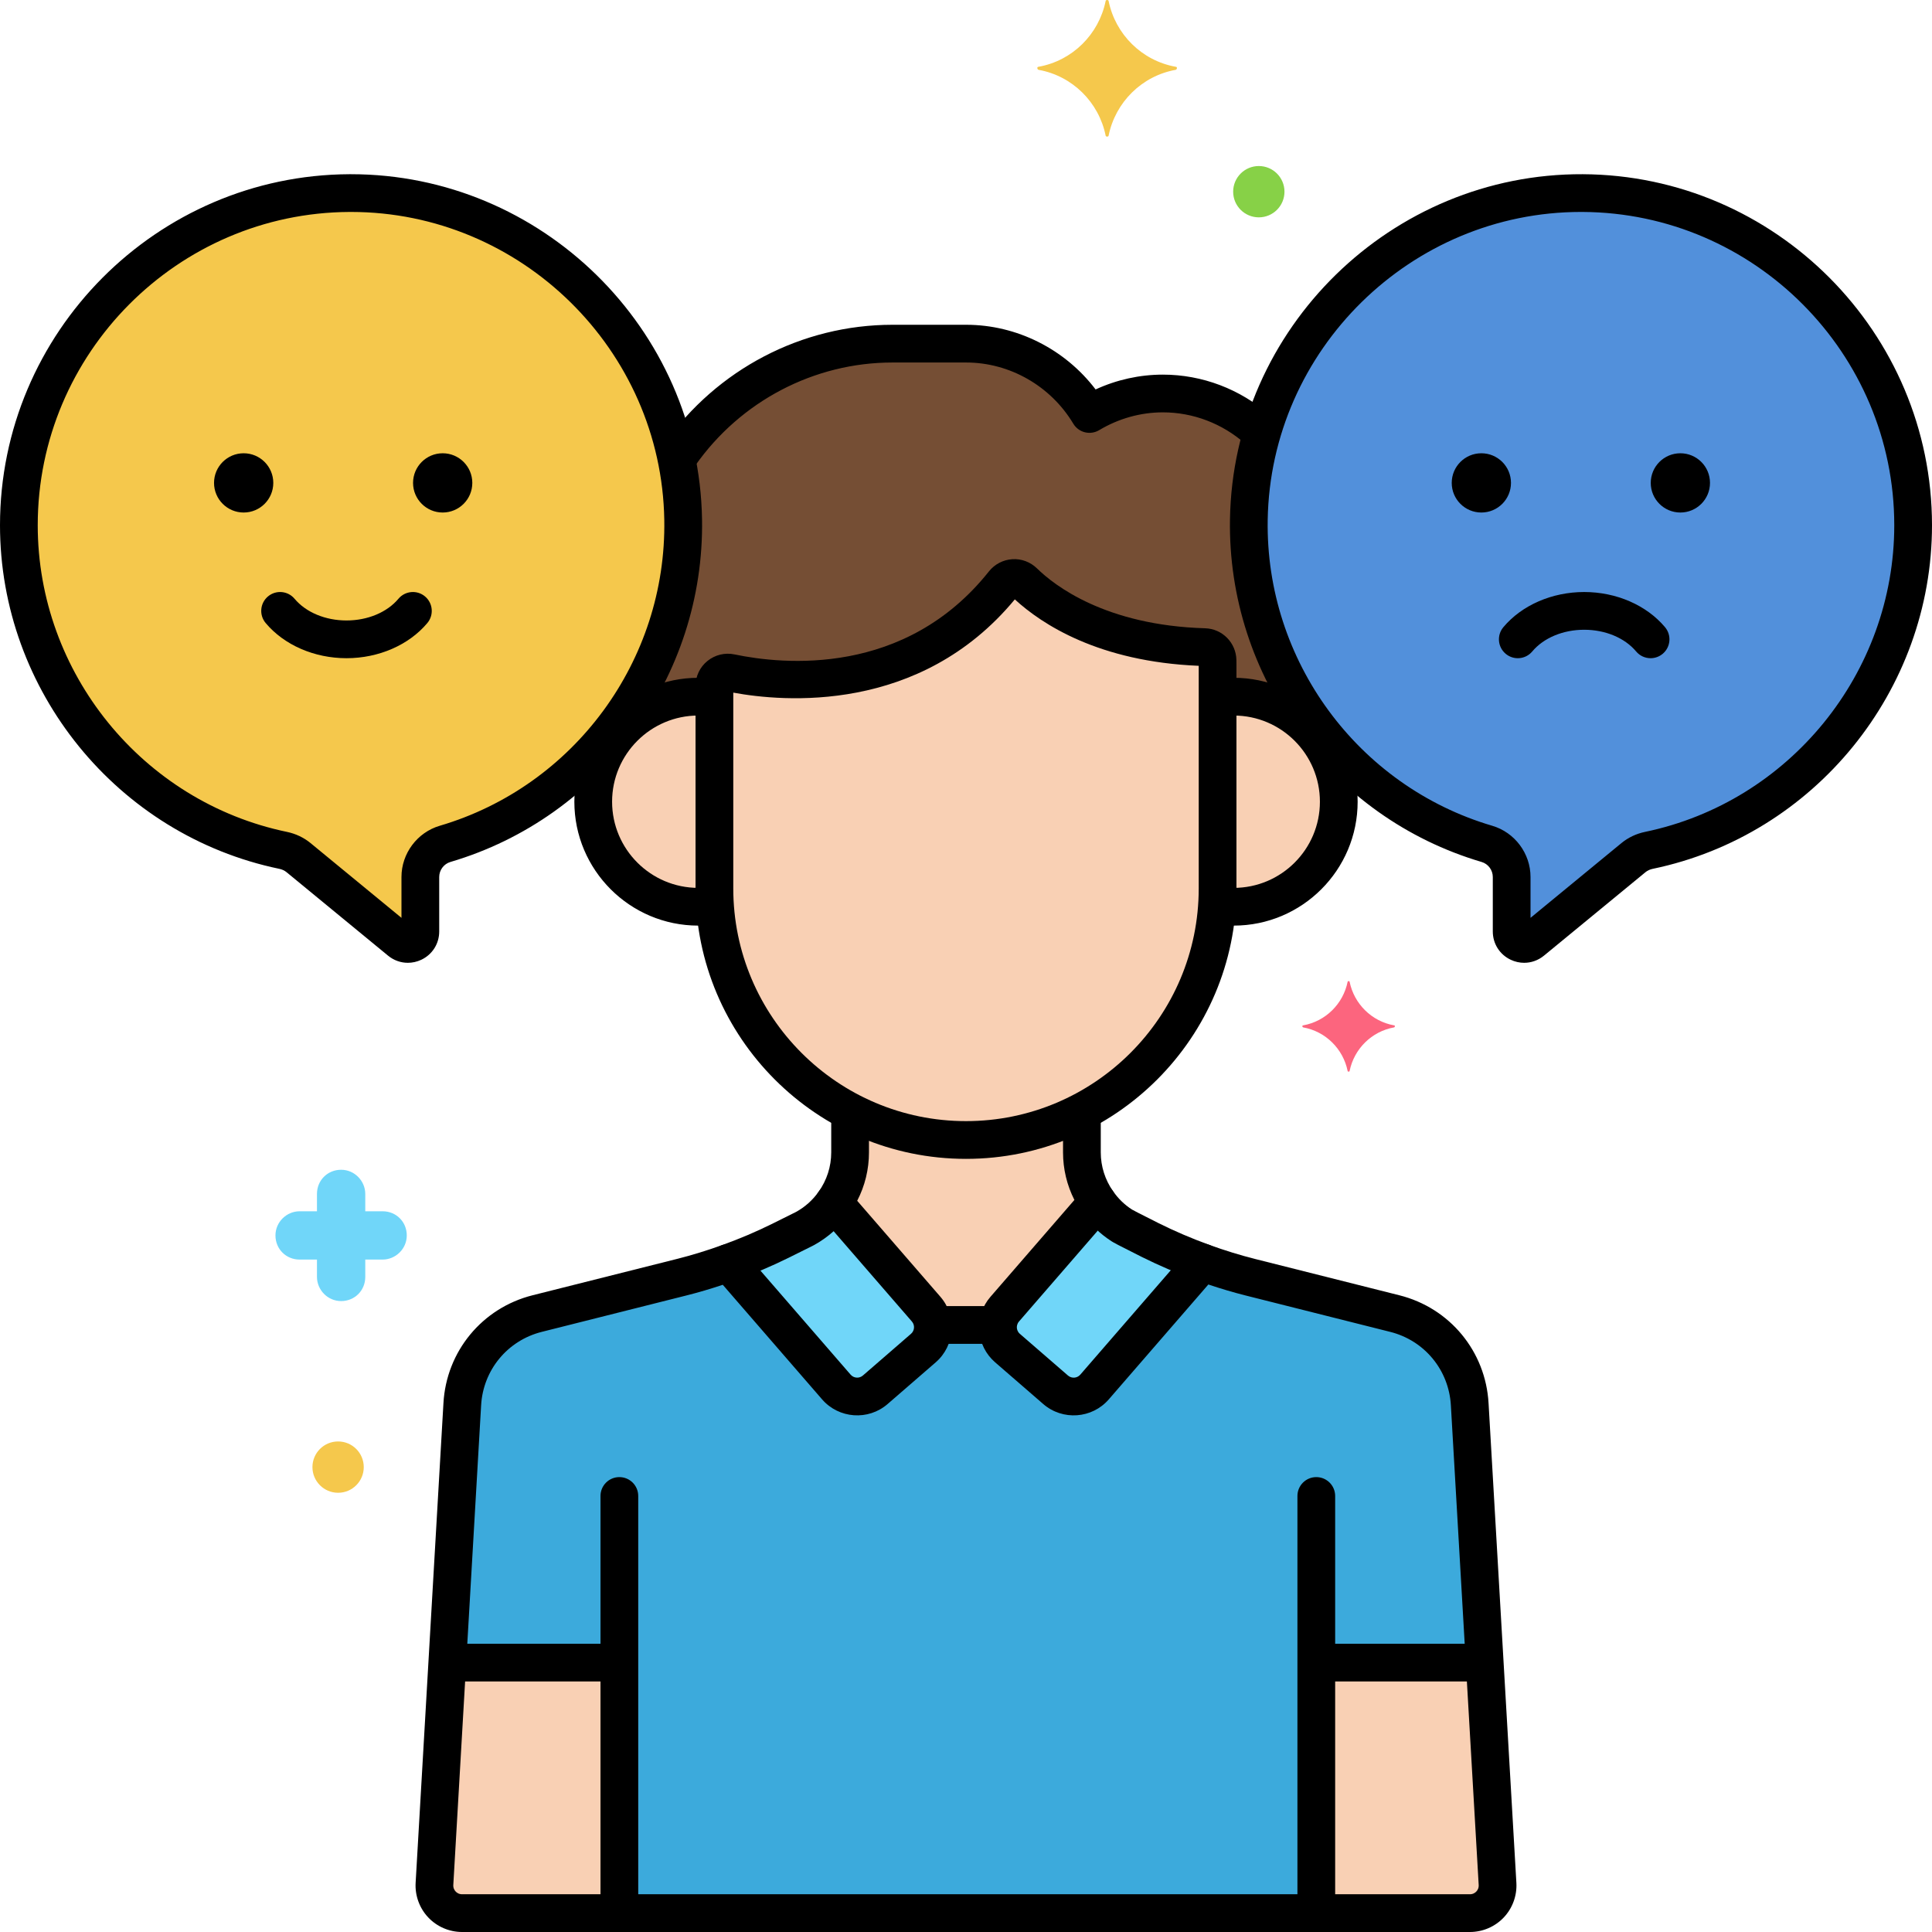
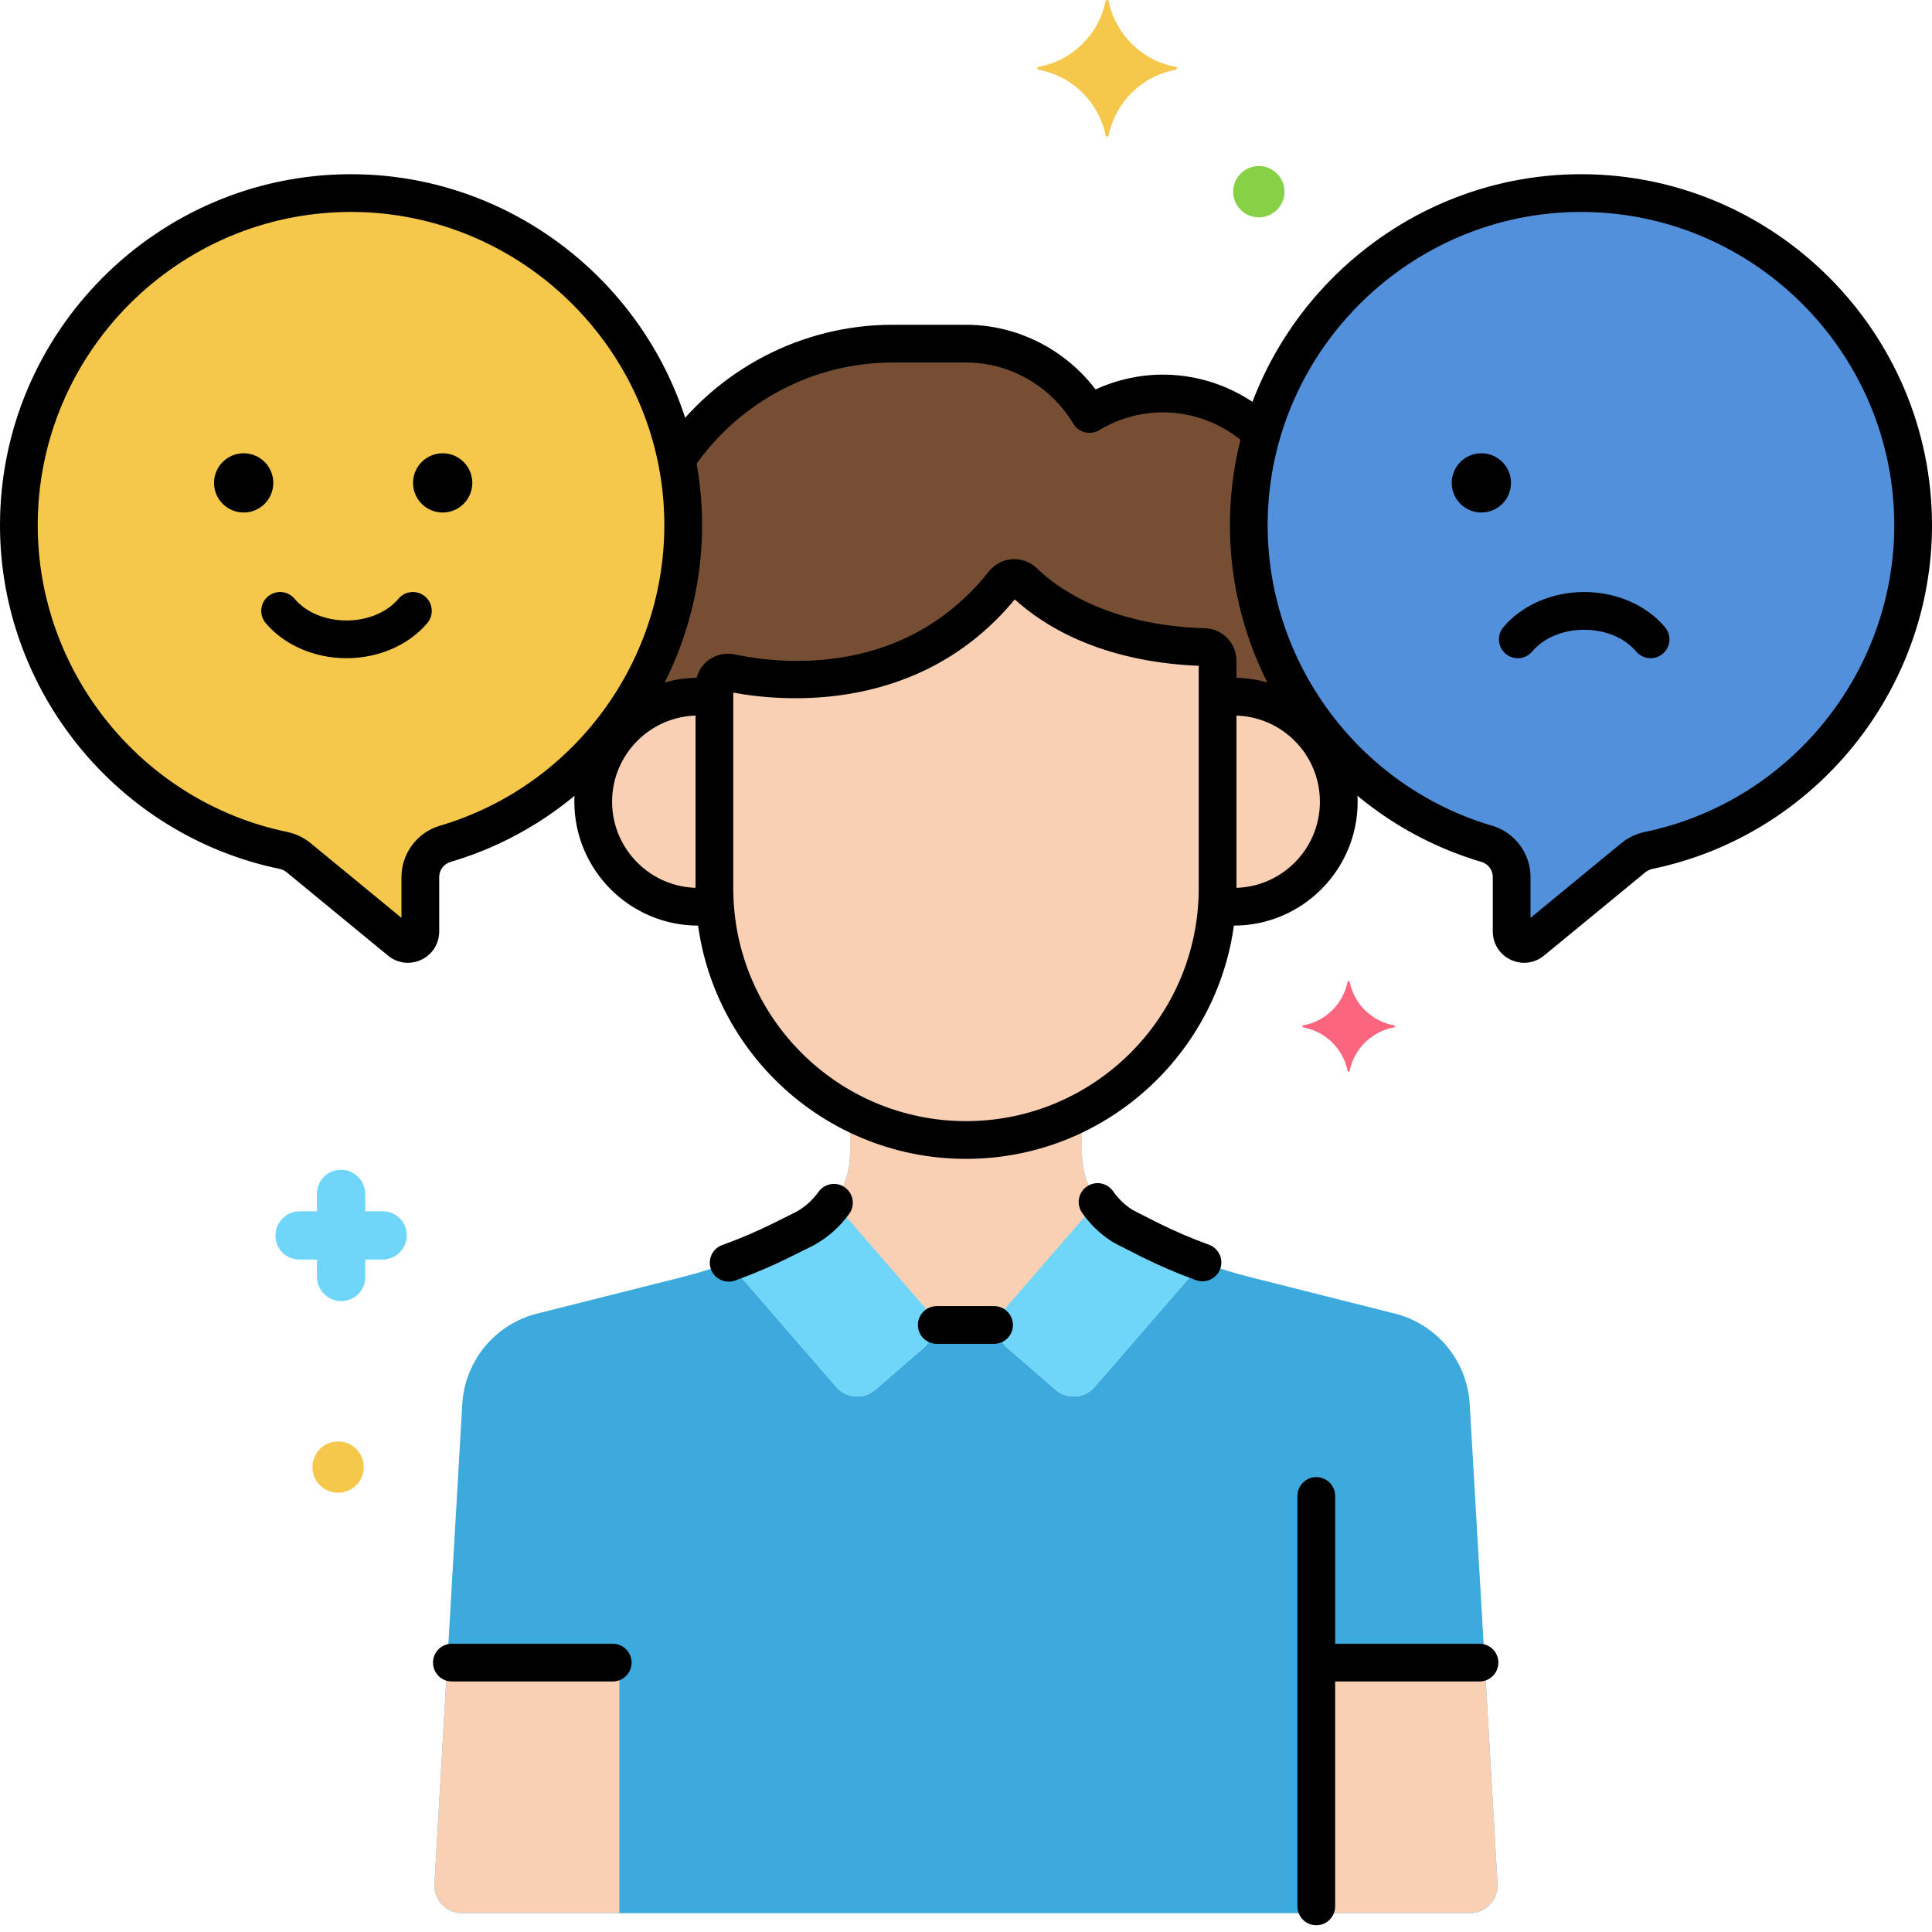
<svg xmlns="http://www.w3.org/2000/svg" x="0px" y="0px" viewBox="0 0 256 256" xml:space="preserve">
  <g id="Layer_1" />
  <g id="Layer_2" />
  <g id="Layer_3" />
  <g id="Layer_4" />
  <g id="Layer_5" />
  <g id="Layer_6" />
  <g id="Layer_7" />
  <g id="Layer_8" />
  <g id="Layer_9" />
  <g id="Layer_10" />
  <g id="Layer_11" />
  <g id="Layer_12" />
  <g id="Layer_13" />
  <g id="Layer_14" />
  <g id="Layer_15" />
  <g id="Layer_16" />
  <g id="Layer_17" />
  <g id="Layer_18" />
  <g id="Layer_19" />
  <g id="Layer_20" />
  <g id="Layer_21" />
  <g id="Layer_22" />
  <g id="Layer_23" />
  <g id="Layer_24" />
  <g id="Layer_25" />
  <g id="Layer_26" />
  <g id="Layer_27" />
  <g id="Layer_28" />
  <g id="Layer_29" />
  <g id="Layer_30" />
  <g id="Layer_31" />
  <g id="Layer_32" />
  <g id="Layer_33" />
  <g id="Layer_34" />
  <g id="Layer_35" />
  <g id="Layer_36" />
  <g id="Layer_37" />
  <g id="Layer_38" />
  <g id="Layer_39" />
  <g id="Layer_40" />
  <g id="Layer_41" />
  <g id="Layer_42" />
  <g id="Layer_43" />
  <g id="Layer_44" />
  <g id="Layer_45" />
  <g id="Layer_46" />
  <g id="Layer_47" />
  <g id="Layer_48" />
  <g id="Layer_49">
    <g>
      <g>
        <path fill="#F9D0B4" d="M132.992,77.273c-12.176,15.312-30.138,13.151-36.178,11.888c-1.098-0.23-2.15,0.598-2.151,1.719    c0,0.008,0,0.015,0,0.023v26.817c0,18.335,15.002,33.337,33.337,33.337h0c18.335,0,33.337-15.002,33.337-33.337V88.022    c0-0.174-0.002-0.348-0.005-0.521c-0.019-0.945-0.776-1.725-1.721-1.752c-13.849-0.406-21.146-5.895-23.95-8.643    C134.895,76.355,133.659,76.434,132.992,77.273z" />
      </g>
      <g>
        <path fill="#F9D0B4" d="M163.476,92.312c-0.728,0-1.442,0.061-2.139,0.17c0,3.547,0,19.964,0,25.237    c0,0.752-0.034,1.496-0.084,2.236c0.726,0.117,1.465,0.194,2.223,0.194c7.687,0,13.918-6.231,13.918-13.918    S171.163,92.312,163.476,92.312z" />
      </g>
      <g>
        <path fill="#F9D0B4" d="M94.663,117.719c0-3.454,0-18.37,0-25.237c-0.698-0.108-1.411-0.17-2.139-0.17    c-7.687,0-13.918,6.232-13.918,13.918s6.231,13.918,13.918,13.918c0.759,0,1.498-0.077,2.223-0.194v-0.001    C94.697,119.214,94.663,118.47,94.663,117.719z" />
      </g>
      <g>
        <path fill="#3CAADC" d="M194.746,186.082c-0.32-5.748-4.341-10.62-9.924-12.026l-19.137-4.817    c-2.15-0.541-4.267-1.202-6.349-1.958l-14.305,16.504c-1.322,1.525-3.631,1.69-5.156,0.368l-6.377-5.527    c-1.525-1.322-1.69-3.631-0.368-5.156l12.305-14.197c-1.322-1.894-2.078-4.173-2.078-6.574v-5.426    c-4.604,2.41-9.827,3.783-15.358,3.783h0c-5.531,0-10.754-1.373-15.358-3.783v5.425c0,2.441-0.777,4.76-2.141,6.673    l12.219,14.098c1.322,1.525,1.158,3.834-0.368,5.156l-6.377,5.527c-1.526,1.322-3.834,1.157-5.156-0.368l-14.267-16.46    c-2.039,0.736-4.111,1.38-6.215,1.909l-19.159,4.822c-5.583,1.405-9.604,6.278-9.924,12.026l-3.686,63.558    c-0.117,2.097,1.552,3.861,3.652,3.861H194.78c2.1,0,3.768-1.764,3.652-3.861L194.746,186.082z" />
      </g>
      <g>
        <path fill="#5290DB" d="M209.704,25.584c-23.961-0.117-43.826,19.302-44.227,43.259c-0.34,20.31,13.08,37.533,31.549,42.974    c1.944,0.573,3.276,2.361,3.276,4.388v7.218c0,1.392,1.619,2.157,2.695,1.273l13.454-11.062c0.587-0.483,1.287-0.801,2.031-0.956    c19.991-4.154,35.018-21.856,35.018-43.08C253.5,45.362,233.912,25.702,209.704,25.584z" />
      </g>
      <g>
        <path fill="#F5C84C" d="M46.296,25.584c23.961-0.117,43.826,19.302,44.227,43.259c0.34,20.31-13.08,37.533-31.549,42.974    c-1.944,0.573-3.276,2.361-3.276,4.388v7.218c0,1.392-1.619,2.157-2.695,1.273l-13.454-11.062    c-0.587-0.483-1.287-0.801-2.031-0.956C17.526,108.524,2.5,90.822,2.5,69.598C2.5,45.362,22.088,25.702,46.296,25.584z" />
      </g>
      <g>
        <path fill="#754E34" d="M165.477,68.843c0.066-3.951,0.672-7.774,1.728-11.411c-3.423-3.268-8.041-5.293-13.118-5.293    c-3.552,0-6.874,1.004-9.728,2.715c-3.334-5.564-9.407-9.32-16.331-9.32h-9.779c-11.89,0-22.419,6.114-28.606,15.351    c0.525,2.581,0.833,5.238,0.879,7.958c0.148,8.856-2.321,17.124-6.683,24.085v2.435c2.381-1.906,5.397-3.052,8.684-3.052    c0.728,0,1.441,0.062,2.139,0.169v-1.579c0-0.008,0-0.015,0-0.023c0.001-1.121,1.054-1.948,2.151-1.719    c6.039,1.264,24.002,3.425,36.178-11.887c0.667-0.839,1.903-0.918,2.668-0.168c2.804,2.749,10.101,8.237,23.95,8.643    c0.945,0.028,1.702,0.807,1.721,1.752c0.004,0.174,0.005,0.347,0.005,0.521v4.459c0.698-0.108,1.411-0.169,2.139-0.169    c3.752,0,7.15,1.492,9.654,3.906v-1.808C168.166,87.153,165.318,78.335,165.477,68.843z" />
      </g>
      <g>
        <path fill="#F9D0B4" d="M122.72,173.469c0.53,0.611,0.81,1.348,0.87,2.097h8.67c0.061-0.749,0.341-1.486,0.87-2.097    l12.305-14.197c-1.322-1.894-2.078-4.173-2.078-6.574v-5.426c-4.604,2.41-9.827,3.783-15.358,3.783h0    c-5.531,0-10.754-1.373-15.358-3.783v5.425c0,2.441-0.777,4.76-2.141,6.673L122.72,173.469z" />
      </g>
      <g>
        <path fill="#70D6F9" d="M139.876,184.153c1.525,1.322,3.834,1.157,5.156-0.368l14.305-16.504c-2.359-0.857-4.672-1.84-6.92-2.964    c-1.864-0.931-3.477-1.751-3.777-1.944c-1.277-0.823-2.355-1.884-3.204-3.101l-12.305,14.197    c-1.322,1.525-1.158,3.834,0.368,5.156L139.876,184.153z" />
      </g>
      <g>
        <path fill="#70D6F9" d="M106.645,162.798c-0.156,0.085-1.587,0.795-3.297,1.641c-2.209,1.093-4.481,2.05-6.797,2.885    l14.267,16.46c1.322,1.525,3.631,1.69,5.156,0.368l6.377-5.527c1.526-1.322,1.69-3.631,0.368-5.156l-12.219-14.098    C109.505,160.767,108.199,161.949,106.645,162.798z" />
      </g>
      <g>
        <path fill="#F9D0B4" d="M82.069,220.303h-22.8l-1.701,29.336c-0.117,2.097,1.552,3.86,3.652,3.86h20.849V220.303z" />
      </g>
      <g>
        <path fill="#F9D0B4" d="M196.731,220.303h-22.315V253.5h20.365c2.1,0,3.768-1.764,3.652-3.86L196.731,220.303z" />
      </g>
      <g>
        <path d="M45.913,87.215c-4.261,0-8.266-1.744-10.714-4.664c-0.887-1.058-0.748-2.635,0.311-3.522    c1.057-0.887,2.634-0.749,3.521,0.31c1.51,1.801,4.082,2.876,6.882,2.876c2.799,0,5.372-1.075,6.882-2.876    c0.89-1.058,2.466-1.195,3.522-0.309c1.058,0.887,1.196,2.464,0.31,3.522C54.178,85.471,50.173,87.215,45.913,87.215z" />
      </g>
      <g>
        <circle cx="58.657" cy="63.986" r="3.926" />
      </g>
      <g>
        <circle cx="32.287" cy="63.986" r="3.926" />
      </g>
      <g>
        <path d="M218.712,87.215c-0.714,0-1.422-0.304-1.917-0.894c-1.51-1.801-4.083-2.876-6.882-2.876c-2.8,0-5.372,1.075-6.882,2.876    c-0.887,1.059-2.464,1.198-3.521,0.31c-1.059-0.887-1.197-2.464-0.311-3.522c2.448-2.92,6.453-4.664,10.714-4.664    c4.26,0,8.265,1.744,10.714,4.664c0.887,1.058,0.748,2.635-0.31,3.522C219.849,87.023,219.279,87.215,218.712,87.215z" />
      </g>
      <g>
-         <circle cx="222.657" cy="63.986" r="3.926" />
-       </g>
+         </g>
      <g>
        <circle cx="196.287" cy="63.986" r="3.926" />
      </g>
      <g>
        <path d="M128,153.556c-19.761,0-35.837-16.076-35.837-35.837V90.902c0.001-1.307,0.575-2.507,1.574-3.318    c1.01-0.819,2.319-1.136,3.589-0.871c6.433,1.348,22.603,2.973,33.709-10.996c0.759-0.954,1.889-1.544,3.102-1.619    c1.205-0.083,2.405,0.371,3.273,1.222c2.301,2.255,9.076,7.542,22.273,7.93c2.278,0.066,4.101,1.911,4.147,4.2l0.006,0.573    v29.697C163.837,137.479,147.761,153.556,128,153.556z M97.163,91.776v25.942c0,17.003,13.833,30.837,30.837,30.837    s30.837-13.833,30.837-30.837V88.223c-13.245-0.55-20.785-5.511-24.368-8.802C121.879,94.637,103.719,92.99,97.163,91.776z     M134.949,78.828 M132.992,77.273h0.01H132.992z" />
      </g>
      <g>
        <path d="M163.477,122.648c-0.499,0-1.003-0.027-1.538-0.082c-1.374-0.142-2.372-1.37-2.231-2.743    c0.142-1.374,1.377-2.368,2.743-2.23c0.338,0.035,0.68,0.056,1.026,0.056c6.296,0,11.418-5.122,11.418-11.418    s-5.122-11.418-11.418-11.418c-0.266,0-0.528,0.01-0.788,0.029c-1.38,0.1-2.576-0.93-2.679-2.308    c-0.103-1.377,0.931-2.576,2.308-2.679c0.383-0.028,0.769-0.043,1.159-0.043c9.053,0,16.418,7.365,16.418,16.418    S172.529,122.648,163.477,122.648z" />
      </g>
      <g>
        <path d="M92.523,122.648c-9.053,0-16.418-7.365-16.418-16.418s7.365-16.418,16.418-16.418c0.434,0,0.862,0.018,1.286,0.053    c1.376,0.113,2.399,1.32,2.286,2.696c-0.112,1.377-1.313,2.408-2.696,2.287c-0.289-0.024-0.581-0.036-0.876-0.036    c-6.296,0-11.418,5.122-11.418,11.418s5.122,11.418,11.418,11.418c0.272,0,0.541-0.013,0.808-0.035    c1.376-0.11,2.584,0.908,2.698,2.284s-0.908,2.584-2.284,2.698C93.342,122.63,92.935,122.648,92.523,122.648z" />
      </g>
      <g>
-         <path d="M194.78,256H61.22c-1.686,0-3.315-0.702-4.474-1.927c-1.158-1.224-1.768-2.891-1.674-4.573l3.686-63.563    c0.383-6.873,5.129-12.624,11.81-14.306l19.159-4.822c1.946-0.49,3.957-1.107,5.977-1.836c0.971-0.352,2.06-0.067,2.738,0.714    l14.267,16.46c0.417,0.482,1.149,0.532,1.629,0.116l6.377-5.527c0.481-0.417,0.534-1.148,0.117-1.629l-12.22-14.099    c-0.756-0.872-0.816-2.148-0.146-3.088c1.097-1.54,1.677-3.345,1.677-5.222v-4.781c0-1.381,1.119-2.5,2.5-2.5s2.5,1.119,2.5,2.5    v4.781c0,2.251-0.534,4.435-1.559,6.412l11.026,12.722c2.223,2.564,1.944,6.459-0.62,8.683l-6.377,5.527    c-2.565,2.224-6.462,1.944-8.683-0.62l-13.157-15.181c-1.628,0.544-3.245,1.019-4.825,1.416l-19.159,4.822    c-4.547,1.145-7.777,5.059-8.038,9.741l-3.686,63.563c-0.024,0.427,0.187,0.719,0.314,0.854c0.128,0.135,0.407,0.362,0.841,0.362    H194.78c0.434,0,0.713-0.227,0.841-0.362c0.128-0.135,0.339-0.426,0.314-0.858l-3.686-63.553    c-0.261-4.687-3.491-8.602-8.038-9.746l-19.137-4.816c-1.625-0.409-3.288-0.899-4.961-1.462l-13.193,15.221    c-2.222,2.564-6.119,2.842-8.683,0.62l-6.377-5.527c-1.242-1.077-1.991-2.573-2.108-4.213c-0.117-1.64,0.412-3.227,1.489-4.47    l11.122-12.833c-0.989-1.951-1.506-4.096-1.506-6.3v-4.656c0-1.381,1.119-2.5,2.5-2.5s2.5,1.119,2.5,2.5v4.656    c0,1.838,0.563,3.617,1.628,5.144c0.654,0.939,0.588,2.203-0.161,3.067l-12.305,14.197c-0.273,0.315-0.293,0.661-0.28,0.839    s0.081,0.518,0.396,0.79l6.378,5.528c0.479,0.416,1.212,0.367,1.63-0.117l14.305-16.503c0.677-0.783,1.765-1.069,2.742-0.712    c2.063,0.749,4.117,1.383,6.105,1.884l19.137,4.816c6.681,1.682,11.427,7.433,11.81,14.311l3.686,63.553    c0.094,1.687-0.516,3.354-1.674,4.578C198.096,255.298,196.466,256,194.78,256z" />
-       </g>
+         </g>
      <g>
        <path d="M174.416,255.104c-1.381,0-2.5-1.119-2.5-2.5v-54.38c0-1.381,1.119-2.5,2.5-2.5s2.5,1.119,2.5,2.5v54.38    C176.916,253.985,175.797,255.104,174.416,255.104z" />
      </g>
      <g>
-         <path d="M82.069,255.104c-1.381,0-2.5-1.119-2.5-2.5v-54.38c0-1.381,1.119-2.5,2.5-2.5s2.5,1.119,2.5,2.5v54.38    C84.569,253.985,83.45,255.104,82.069,255.104z" />
-       </g>
+         </g>
      <g>
        <path d="M201.96,127.577c-0.602,0-1.208-0.133-1.781-0.403c-1.466-0.692-2.376-2.13-2.376-3.751v-7.218    c0-0.915-0.61-1.733-1.483-1.99c-19.98-5.886-33.691-24.561-33.342-45.414c0.425-25.332,21.407-45.83,46.738-45.717    C235.237,23.208,256,44.074,256,69.598c0,21.925-15.564,41.072-37.009,45.528c-0.366,0.076-0.695,0.228-0.952,0.439    l-13.454,11.062C203.822,127.254,202.897,127.577,201.96,127.577z M209.488,28.083c-22.532,0-41.135,18.261-41.511,40.802    c-0.313,18.612,11.923,35.28,29.755,40.534c2.985,0.88,5.07,3.67,5.07,6.786v5.414l12.061-9.917    c0.881-0.724,1.957-1.233,3.111-1.472C237.11,106.254,251,89.165,251,69.598c0-22.78-18.53-41.403-41.308-41.514l0,0    C209.624,28.083,209.557,28.083,209.488,28.083z" />
      </g>
      <g>
        <path d="M54.04,127.577c-0.938,0-1.862-0.323-2.625-0.951l-13.454-11.062c-0.257-0.211-0.586-0.363-0.951-0.439    C15.564,110.669,0,91.522,0,69.598c0-25.523,20.763-46.39,46.284-46.514l0,0c0.075,0,0.151,0,0.228,0    c25.246,0,46.088,20.461,46.511,45.718c0.35,20.853-13.361,39.527-33.343,45.414c-0.872,0.257-1.482,1.076-1.482,1.99v7.218    c0,1.621-0.91,3.059-2.376,3.751C55.248,127.444,54.642,127.577,54.04,127.577z M46.308,28.084C23.53,28.195,5,46.818,5,69.598    c0,19.567,13.89,36.656,33.026,40.633c1.153,0.239,2.229,0.749,3.11,1.472l12.061,9.917v-5.414c0-3.116,2.085-5.906,5.069-6.786    c17.833-5.253,30.068-21.921,29.756-40.534c-0.376-22.539-18.98-40.802-41.511-40.802C46.442,28.083,46.377,28.083,46.308,28.084    L46.308,28.084z M46.296,25.584h0.01H46.296z" />
      </g>
      <g>
        <path d="M90.073,62.757c-0.496,0-0.998-0.147-1.435-0.454c-1.13-0.793-1.403-2.353-0.609-3.482    c6.94-9.884,18.237-15.786,30.221-15.786h9.778c6.713,0,13.088,3.232,17.145,8.568c2.804-1.29,5.845-1.963,8.914-1.963    c5.213,0,10.258,1.917,14.204,5.397c1.036,0.913,1.135,2.493,0.222,3.529s-2.495,1.134-3.528,0.221    c-3.033-2.674-6.903-4.147-10.897-4.147c-2.948,0-5.867,0.816-8.442,2.359c-0.569,0.34-1.25,0.441-1.893,0.281    c-0.644-0.161-1.196-0.571-1.537-1.14c-2.996-5-8.432-8.105-14.187-8.105h-9.778c-10.355,0-20.124,5.106-26.129,13.659    C91.635,62.386,90.86,62.757,90.073,62.757z" />
      </g>
      <g>
        <g>
          <g>
            <path fill="#F5C84C" d="M155.8,8.85c-4.5-0.8-8-4.3-8.9-8.7c0-0.2-0.4-0.2-0.4,0c-0.9,4.4-4.4,7.9-8.9,8.7      c-0.2,0-0.2,0.3,0,0.4c4.5,0.8,8,4.3,8.9,8.7c0,0.2,0.4,0.2,0.4,0c0.9-4.4,4.4-7.9,8.9-8.7C156,9.15,156,8.85,155.8,8.85z" />
          </g>
        </g>
      </g>
      <g>
        <g>
          <g>
            <path fill="#FC657E" d="M184.733,135.867c-2.983-0.53-5.304-2.851-5.901-5.768c0-0.133-0.265-0.133-0.265,0      c-0.597,2.917-2.917,5.238-5.901,5.768c-0.133,0-0.133,0.199,0,0.265c2.983,0.53,5.304,2.851,5.901,5.768      c0,0.133,0.265,0.133,0.265,0c0.597-2.917,2.917-5.238,5.901-5.768C184.866,136.066,184.866,135.867,184.733,135.867z" />
          </g>
        </g>
      </g>
      <g>
        <g>
          <g>
            <path fill="#70D6F9" d="M50.7,160.5h-2.3v-2.3c0-1.7-1.4-3.2-3.2-3.2s-3.2,1.4-3.2,3.2v2.3h-2.3c-1.7,0-3.2,1.4-3.2,3.2      s1.4,3.2,3.2,3.2H42v2.3c0,1.7,1.4,3.2,3.2,3.2s3.2-1.4,3.2-3.2v-2.3h2.3c1.7,0,3.2-1.4,3.2-3.2S52.5,160.5,50.7,160.5z" />
          </g>
        </g>
      </g>
      <g>
        <g>
          <g>
            <circle fill="#87D147" cx="166.8" cy="25.4" r="3.4" />
          </g>
        </g>
      </g>
      <g>
        <g>
          <g>
            <circle fill="#F5C84C" cx="44.8" cy="194.4" r="3.4" />
          </g>
        </g>
      </g>
      <g>
        <path d="M131.719,178.066h-7.594c-1.381,0-2.5-1.119-2.5-2.5s1.119-2.5,2.5-2.5h7.594c1.381,0,2.5,1.119,2.5,2.5    S133.1,178.066,131.719,178.066z" />
      </g>
      <g>
        <path d="M159.337,169.781c-0.284,0-0.572-0.048-0.854-0.151c-2.492-0.905-4.909-1.94-7.185-3.077    c-3.245-1.623-3.763-1.917-4.015-2.08c-1.526-0.983-2.839-2.252-3.898-3.771c-0.79-1.132-0.514-2.69,0.619-3.48    c1.132-0.79,2.691-0.515,3.48,0.619c0.686,0.982,1.529,1.8,2.508,2.43c0.104,0.062,0.703,0.391,3.541,1.81    c2.104,1.05,4.344,2.01,6.656,2.85c1.298,0.472,1.968,1.906,1.496,3.204C161.317,169.15,160.358,169.781,159.337,169.781z" />
      </g>
      <g>
        <path d="M96.552,169.825c-1.023,0-1.984-0.633-2.352-1.652c-0.469-1.299,0.204-2.731,1.503-3.2    c2.276-0.821,4.476-1.755,6.537-2.774c1.632-0.807,3.005-1.488,3.224-1.603c1.184-0.647,2.199-1.551,3.002-2.676    c0.802-1.125,2.363-1.384,3.487-0.583c1.124,0.802,1.385,2.363,0.583,3.487c-1.227,1.721-2.85,3.162-4.691,4.169    c-0.082,0.044-0.263,0.143-3.388,1.688c-2.229,1.103-4.604,2.111-7.057,2.996C97.12,169.777,96.834,169.825,96.552,169.825z" />
      </g>
      <g>
        <path d="M81.188,222.803H59.875c-1.381,0-2.5-1.119-2.5-2.5s1.119-2.5,2.5-2.5h21.313c1.381,0,2.5,1.119,2.5,2.5    S82.569,222.803,81.188,222.803z" />
      </g>
      <g>
        <path d="M196.042,222.803H175.25c-1.381,0-2.5-1.119-2.5-2.5s1.119-2.5,2.5-2.5h20.792c1.381,0,2.5,1.119,2.5,2.5    S197.423,222.803,196.042,222.803z" />
      </g>
    </g>
  </g>
  <g id="Layer_50" />
  <g id="Layer_51" />
  <g id="Layer_52" />
  <g id="Layer_53" />
  <g id="Layer_54" />
  <g id="Layer_55" />
  <g id="Layer_56" />
  <g id="Layer_57" />
  <g id="Layer_58" />
  <g id="Layer_59" />
  <g id="Layer_60" />
  <g id="Layer_61" />
  <g id="Layer_62" />
  <g id="Layer_63" />
  <g id="Layer_64" />
  <g id="Layer_65" />
  <g id="Layer_66" />
  <g id="Layer_67" />
  <g id="Layer_68" />
  <g id="Layer_69" />
  <g id="Layer_70" />
</svg>